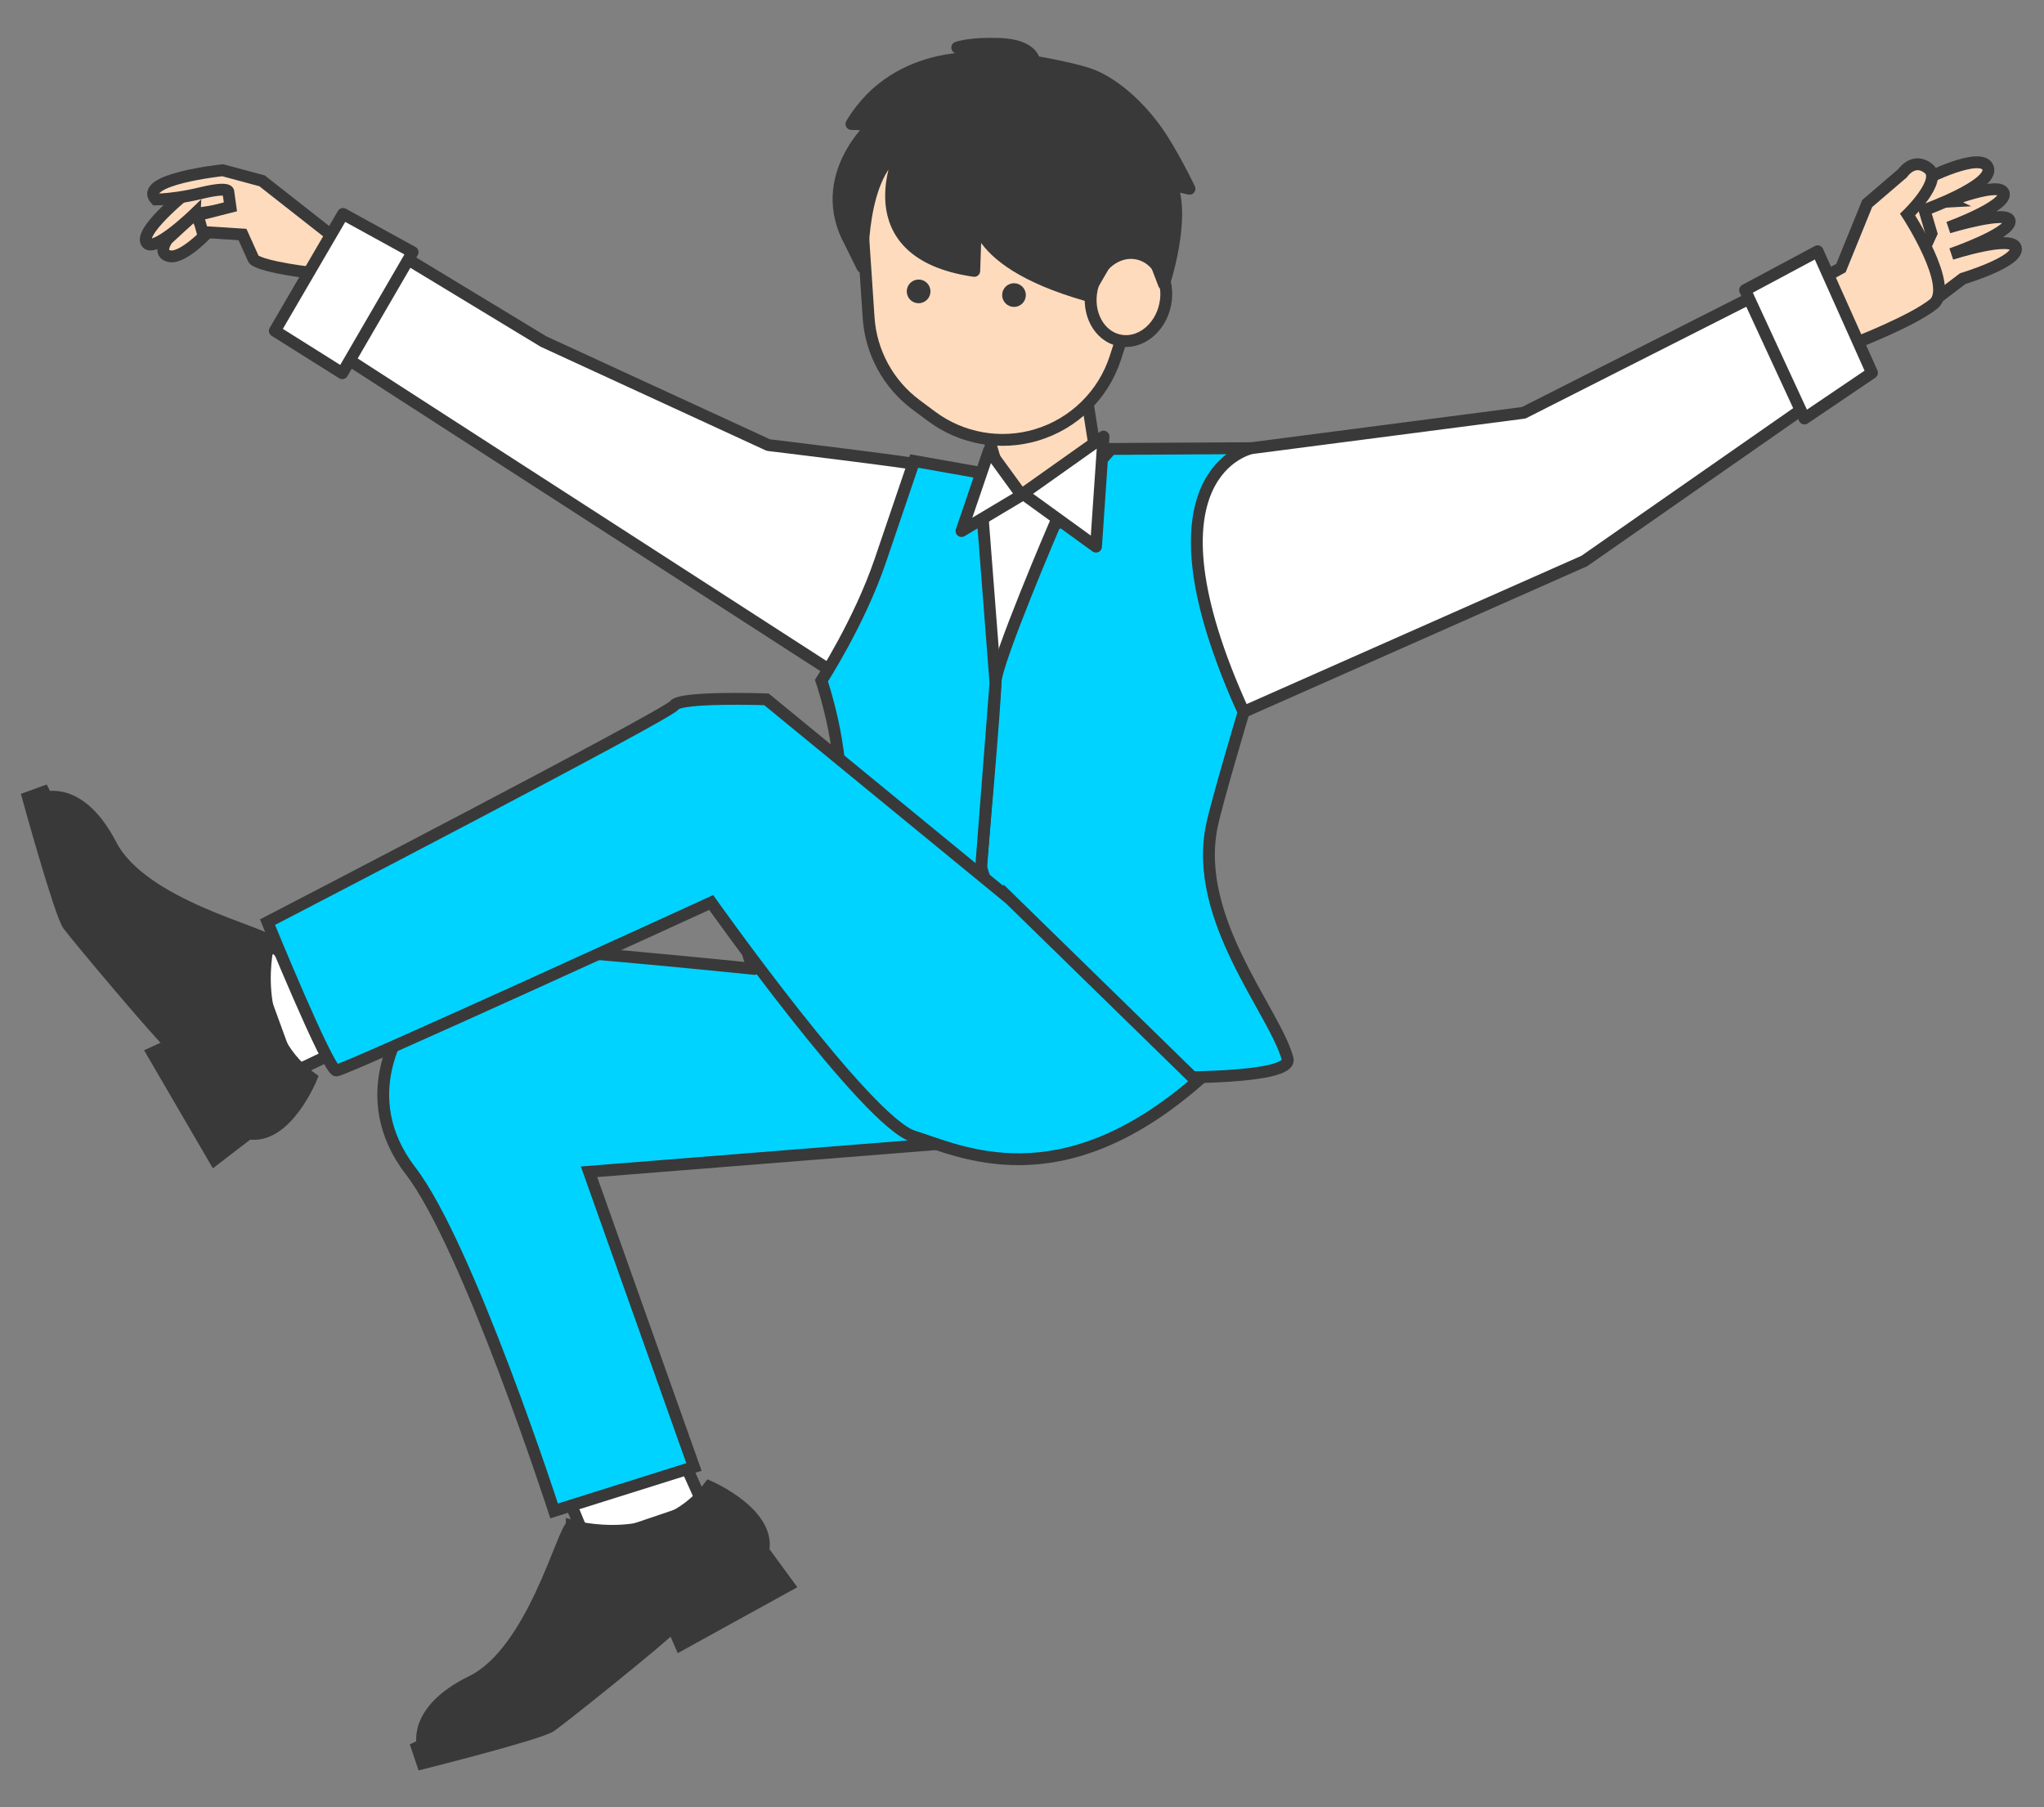
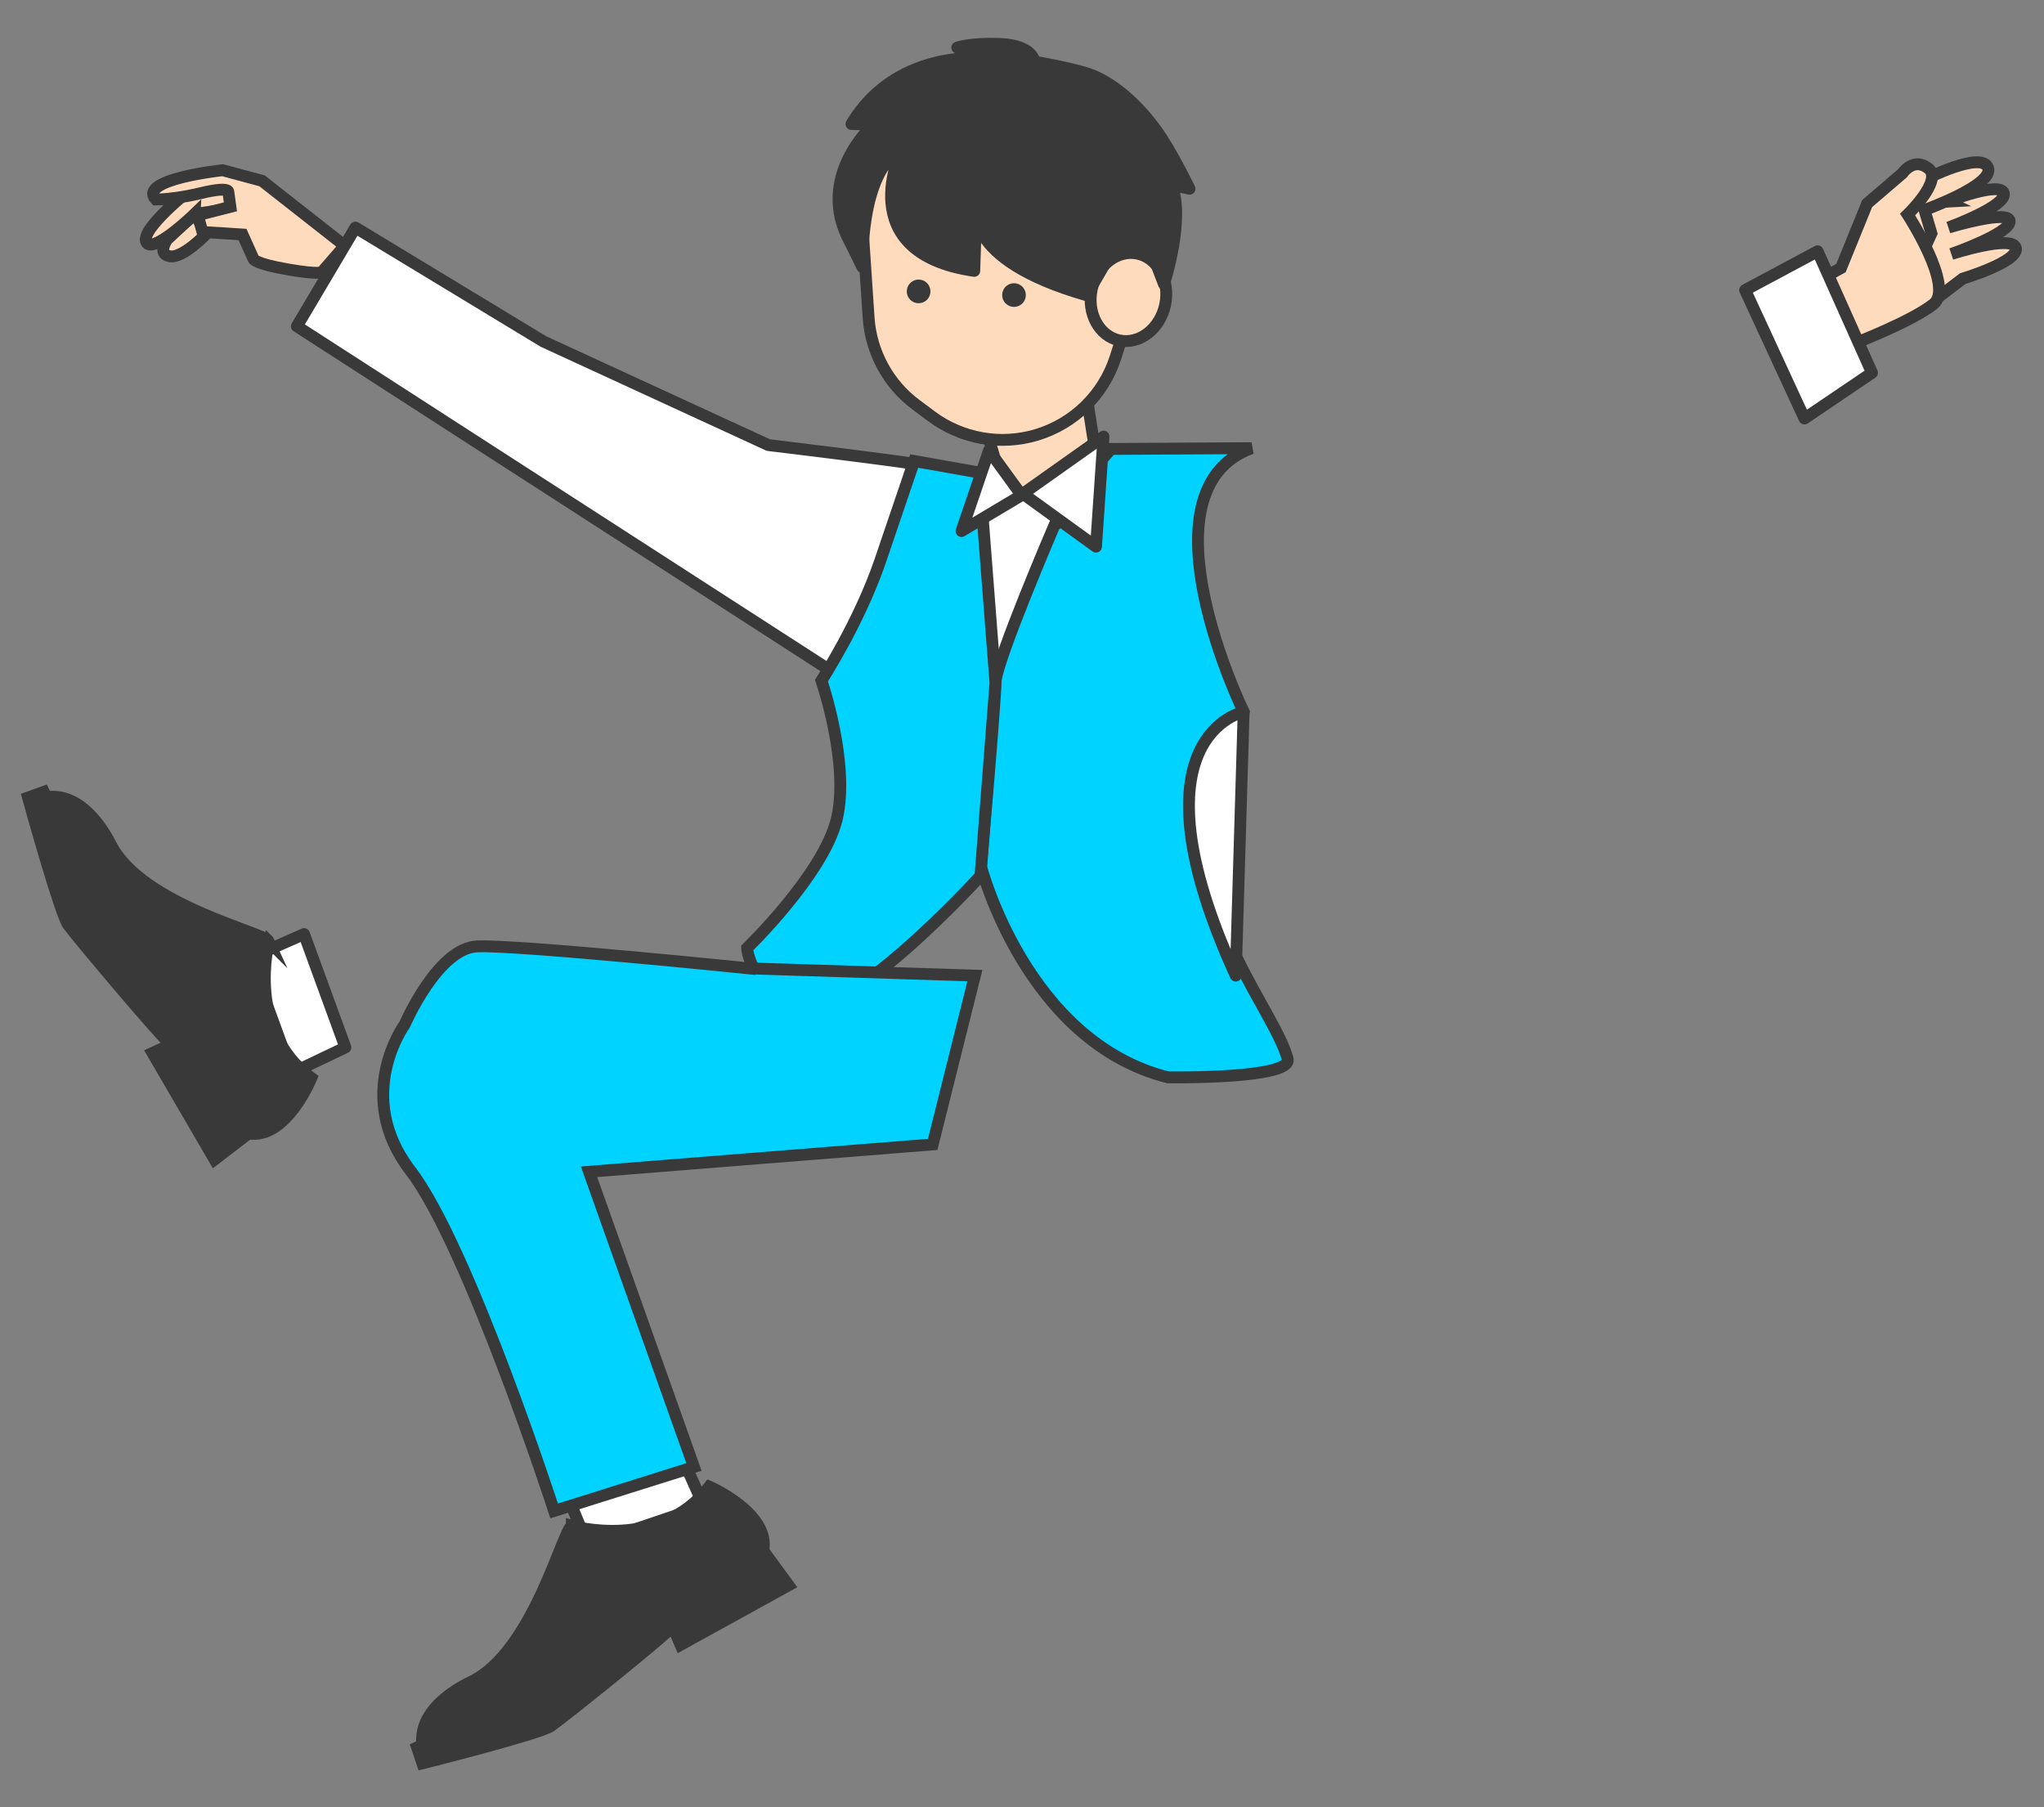
<svg xmlns="http://www.w3.org/2000/svg" id="_枠" data-name="枠" viewBox="0 0 345 305">
  <rect x="0" y="0" width="345" height="305" fill="#808080" stroke="none" />
  <defs>
    <style>
      .cls-1 {
        stroke-linecap: round;
      }

      .cls-1, .cls-2 {
        fill: #393939;
      }

      .cls-1, .cls-2, .cls-3, .cls-4, .cls-5 {
        stroke: #393939;
        stroke-width: 2px;
      }

      .cls-1, .cls-4 {
        stroke-linejoin: round;
      }

      .cls-2, .cls-5 {
        stroke-miterlimit: 10;
      }

      .cls-3 {
        fill: #00d3ff;
      }

      .cls-4 {
        fill: #fff;
      }

      .cls-5 {
        fill: #ffdbbe;
      }
    </style>
  </defs>
  <path class="cls-5" d="M28.22,40.41s-1.77,2.44.44,2.84c2.21.4,6.23-3.85,6.23-3.85l-2.05-3.27-4.62,4.28Z" />
  <path class="cls-5" d="M32.84,36.12s-7.16,6.93-8.16,4.72c-1-2.21,7.63-9,7.63-9l6.76.08.19,3.23-6.42.98Z" />
  <path class="cls-5" d="M58.18,41.47l-13.95-10.95-6.65-1.79s-14.45,1.52-11.28,4.94c0,0,.33,0,.97-.03,1.23-.07,3.59-.31,6.79-1.08,4.84-1.16,4.49-.11,4.49-.11l.34,2.46-5.51,1.4.79,2.84,6.76.43,1.87,4.15s.31.81,5.84,1.75c5.53.95,5.71.42,5.71.42l3.85-4.43Z" />
  <path class="cls-5" d="M328.73,34.02s9.01-3.55,9.49-1.38-9.34,5.76-9.34,5.76c0,0,10.28-3.12,10.33-1.05s-9.85,5.52-9.85,5.52c0,0,10.33-3.34,10.89-1.02.56,2.31-8.96,5.17-8.96,5.17l-4.52,3.43-4.22-10.9.63-5.21,5.57-.31Z" />
  <path class="cls-5" d="M324.87,30.3s9.58-4.9,10.68-1.99c1.1,2.91-10.72,7.13-10.72,7.13l1.17,3.95-1.27,2.77-3.73-3.8,3.86-8.06Z" />
  <path class="cls-5" d="M306.85,47.38l3.88-2.14,4.43-10.89,5.95-5.1s1.87-2.8,4.38-.82-3.51,7.78-3.51,7.78c0,0,7.98,12.24,4.37,15.11-3.61,2.87-13.04,6.52-13.04,6.52l-6.47-10.46Z" />
  <polygon class="cls-4" points="95.41 251.57 99.22 260.8 118.8 254.18 114.7 245.04 95.41 251.57" />
  <path class="cls-2" d="M96.51,257.53s14.86,4.32,23.21-6.62c0,0,10.33,4.48,9.11,10.81,0,0-8.31,7.19-15.29,12.78-.18.14-.35.28-.52.42-4.07,3.23-7.59,5.84-8.62,6.01-2.81.49-32.18,12.97-32.98,14.03,0,0-2.15-6.11,8.19-11.16,10.35-5.05,15.38-25.62,16.9-26.26Z" />
  <polygon class="cls-2" points="114.87 277.61 113.53 274.5 128.83 261.72 133.1 267.56 114.87 277.61" />
  <path class="cls-2" d="M73.3,293.59l-2.9,1.34.9,2.68s19.7-4.94,21.66-6.28c1.95-1.34,19.41-15.33,20.59-16.83,1.18-1.5-40.24,19.1-40.24,19.1Z" />
  <polygon class="cls-4" points="51.32 157.65 42.18 161.68 49.26 181.09 58.3 176.78 51.32 157.65" />
  <path class="cls-2" d="M45.39,158.89s-3.97,14.95,7.16,23.05c0,0-4.24,10.43-10.59,9.36,0,0-7.38-8.14-13.13-14.99-.14-.17-.29-.34-.43-.51-3.33-3.99-6.01-7.45-6.21-8.47-.56-2.8-13.72-31.87-14.79-32.64,0,0,6.06-2.3,11.35,7.93,5.29,10.23,25.98,14.78,26.65,16.28Z" />
  <polygon class="cls-2" points="25.74 177.71 28.83 176.3 41.96 191.29 36.22 195.7 25.74 177.71" />
  <path class="cls-2" d="M8.8,136.52l-1.41-2.87-2.66.96s5.4,19.58,6.79,21.5c1.39,1.92,15.78,19.04,17.31,20.19,1.53,1.14-20.03-39.78-20.03-39.78Z" />
  <polygon class="cls-4" points="160.46 82.77 165.18 118.45 173.59 118.5 187.26 84.52 160.46 82.77" />
  <path class="cls-4" d="M156.59,78.65c-3.17-.67-26.9-3.53-26.9-3.53l-37.96-17.48-31.74-19.23-9.88,16.66,38.02,24.53,54.15,34.94,14.32-35.88Z" />
  <path class="cls-3" d="M178.14,88.26s-10.1,23.49-10.12,27c-.02,3.51-2.45,30.95-2.45,30.95,0,0,7.61,29.58,31.55,35.62,0,0,21.14.34,20.21-3.13-2.11-7.93-16.05-23.55-12.79-39.3.84-4.08,5.38-19.25,5.38-19.25,0,0-18.21-37.34,1.33-44.51l-23.7.13s-8.61,9.48-9.4,12.49Z" />
  <path class="cls-3" d="M165.94,88.33l2.08,26.93-2.53,32.57s-23.42,25.81-31.25,21.98c-7.83-3.83-8.14-9.8-8.14-9.8,0,0,12.91-12.47,15.14-21.78,2.23-9.31-2.59-23.36-2.59-23.36,0,0,6.37-9.78,9.94-20.27,3.57-10.49,5.71-16.79,5.71-16.79l11.48,2.03.16,8.48Z" />
  <path class="cls-5" d="M165.35,68.7l3.08,10.5s1.42,10.7,16.49-2.69l-1.94-12.36s-12.2,7.1-17.64,4.56Z" />
  <path class="cls-5" d="M194.62,39.85c1.52-12.45-8.22-23.89-21.76-25.55s-25.75,7.1-27.28,19.55c-.21,1.75-.2,3.48,0,5.16.06.48.12.95.15,1.43l.88,13.17c.39,5.84,3.32,11.23,8.02,14.72l2.62,1.95c5.08,3.78,11.65,4.94,17.72,3.12h0c6.31-1.9,11.28-6.77,13.3-13.04l4.36-13.55c.18-.57.4-1.12.63-1.68.67-1.67,1.14-3.44,1.37-5.29Z" />
  <ellipse class="cls-5" cx="190.45" cy="50.12" rx="7.48" ry="6.33" transform="translate(102.37 226.26) rotate(-78.17)" />
  <circle class="cls-1" cx="155.05" cy="49.18" r="1" />
  <circle class="cls-1" cx="171.15" cy="49.8" r="1" />
  <polygon class="cls-4" points="186.26 73.69 172.65 83.33 184.99 92.26 186.26 73.69" />
  <polygon class="cls-4" points="166.93 76.02 172.43 83.58 162.29 89.63 166.93 76.02" />
  <path class="cls-3" d="M126.56,163.45s-39.38-4.03-46.04-3.72-12.21,13.17-12.21,13.17c0,0-8.77,12,.97,24.68,9.74,12.68,24.25,57.43,24.25,57.43l23.6-7.42-17.71-49.82,58.01-4.62,7.12-28.49-37.99-1.22Z" />
-   <path class="cls-3" d="M170.38,151.66l-41.01-33.63s-14.58-.51-15.57,1.02-68.65,36.59-68.65,36.59c0,0,10.22,25.02,11.62,25.03s63.27-28.35,63.27-28.35c0,0,26.27,37.04,34.11,39.47,7.84,2.43,24.61,10.95,47.87-9.24l-31.64-30.9Z" />
-   <path class="cls-4" d="M209.91,120.15l57.49-25.46,46.05-32.1-6.48-18.13-49.79,25.21-45.94,5.97s-19.85,3.96-1.33,44.51Z" />
+   <path class="cls-4" d="M209.91,120.15s-19.85,3.96-1.33,44.51Z" />
  <polygon class="cls-4" points="306.79 42.41 294.55 48.96 304.57 70.63 315.97 62.92 306.79 42.41" />
-   <polygon class="cls-4" points="57.9 36.11 46.39 55.84 57.77 62.99 69.64 42.56 57.9 36.11" />
  <path class="cls-1" d="M184.9,12.93c3.04,1.39,6.77,4.27,10.15,8.9,2.68,3.66,5.72,10.03,5.72,10.03l-3.05-.69c2.38,5.73-1.26,16.78-1.26,16.78l-1.86-4.85-6.65-1.09-4.54,7.82c-21.45-6.13-18.59-15.22-18.59-15.22l-.38,11.11c-20.98-3.04-12.23-20.5-12.23-20.5-7.21,3.64-6.64,19.87-6.64,19.87l-2.08-4.22c-6.08-11.03,3.94-19.85,3.94-19.85l-3.72-.09c7.9-13.24,23.54-11.02,23.54-11.02l-5.68-1.88s2.16-.8,7.12-.62c5.78.21,5.89,3,5.89,3,0,0,7.52,1.24,10.33,2.52Z" />
</svg>